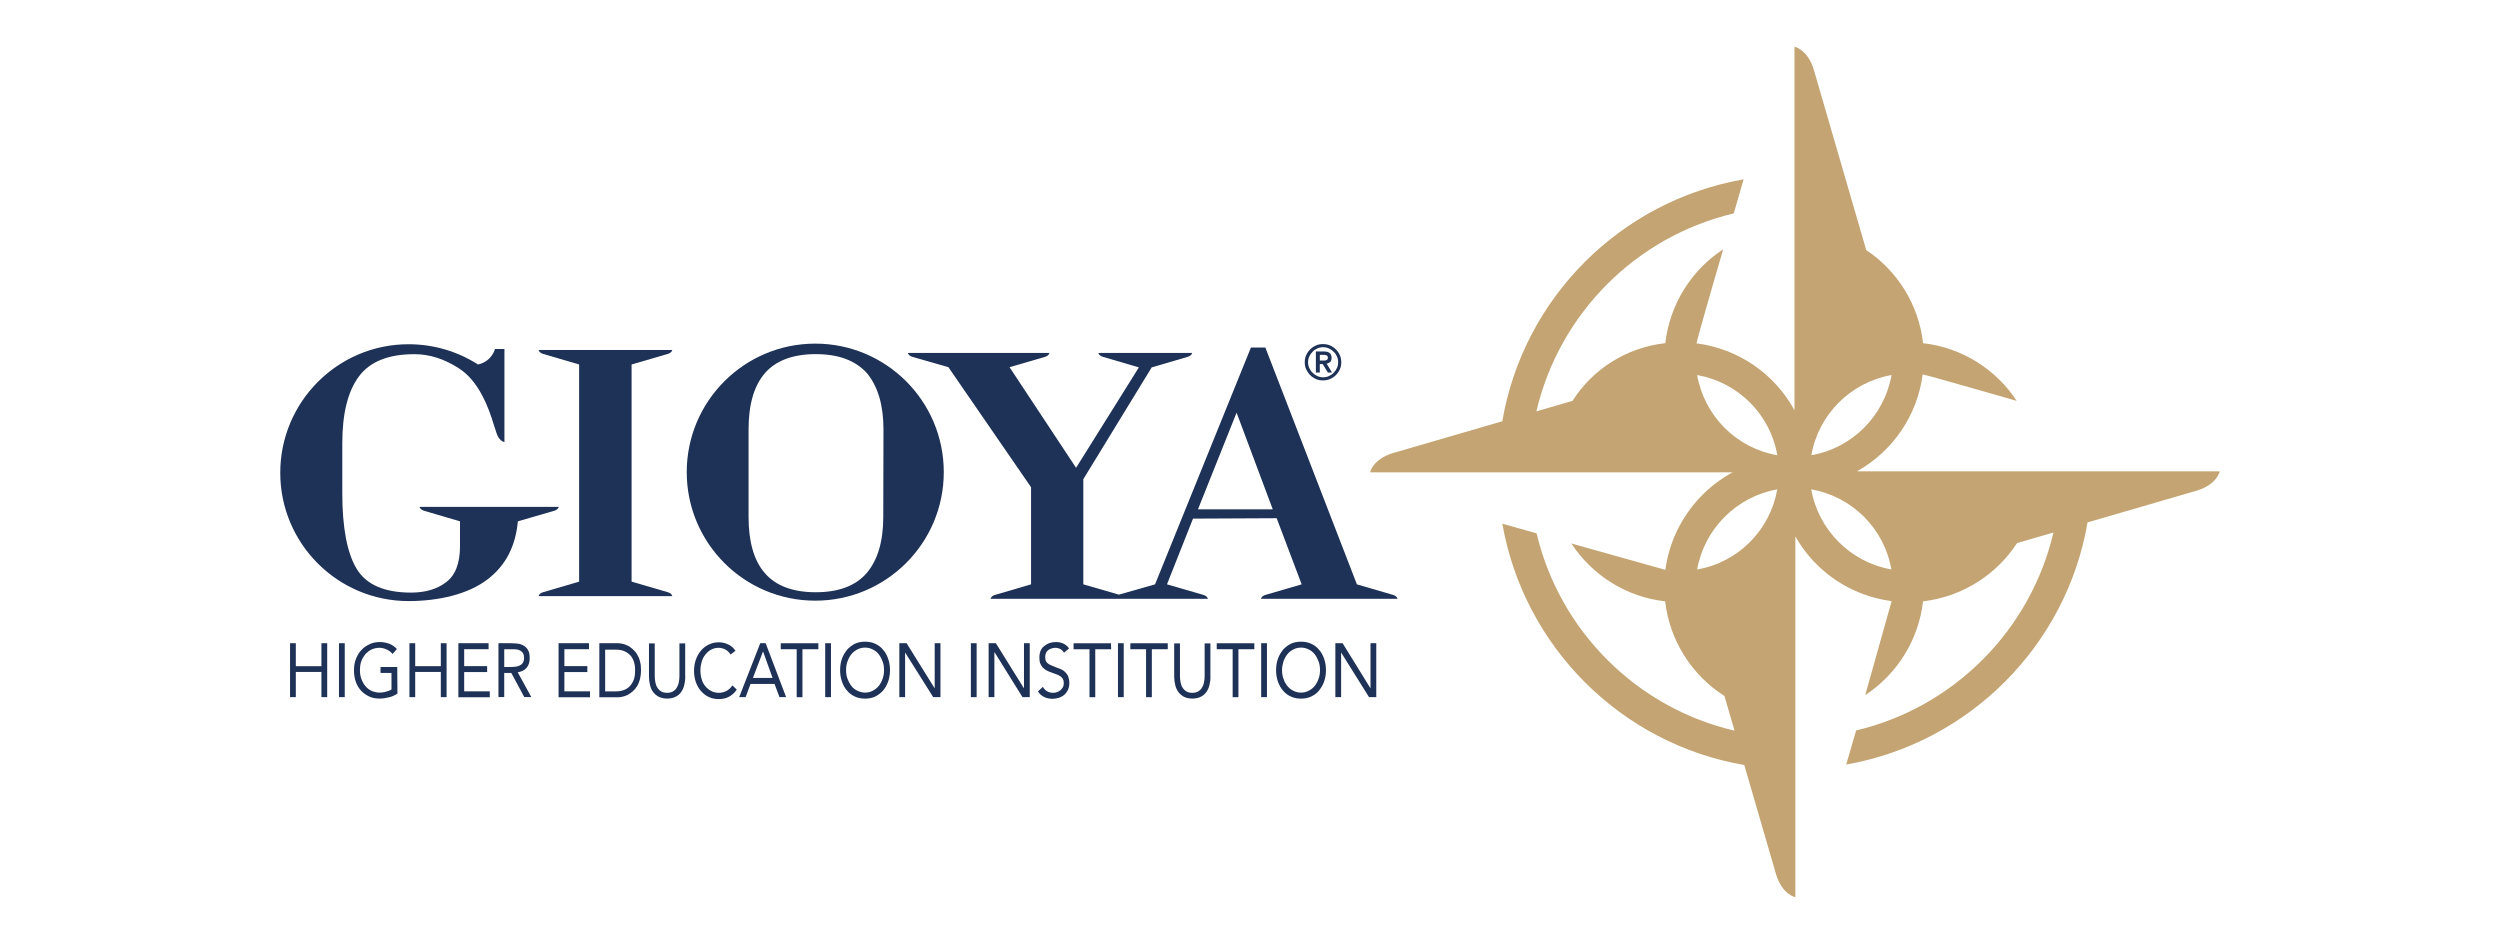
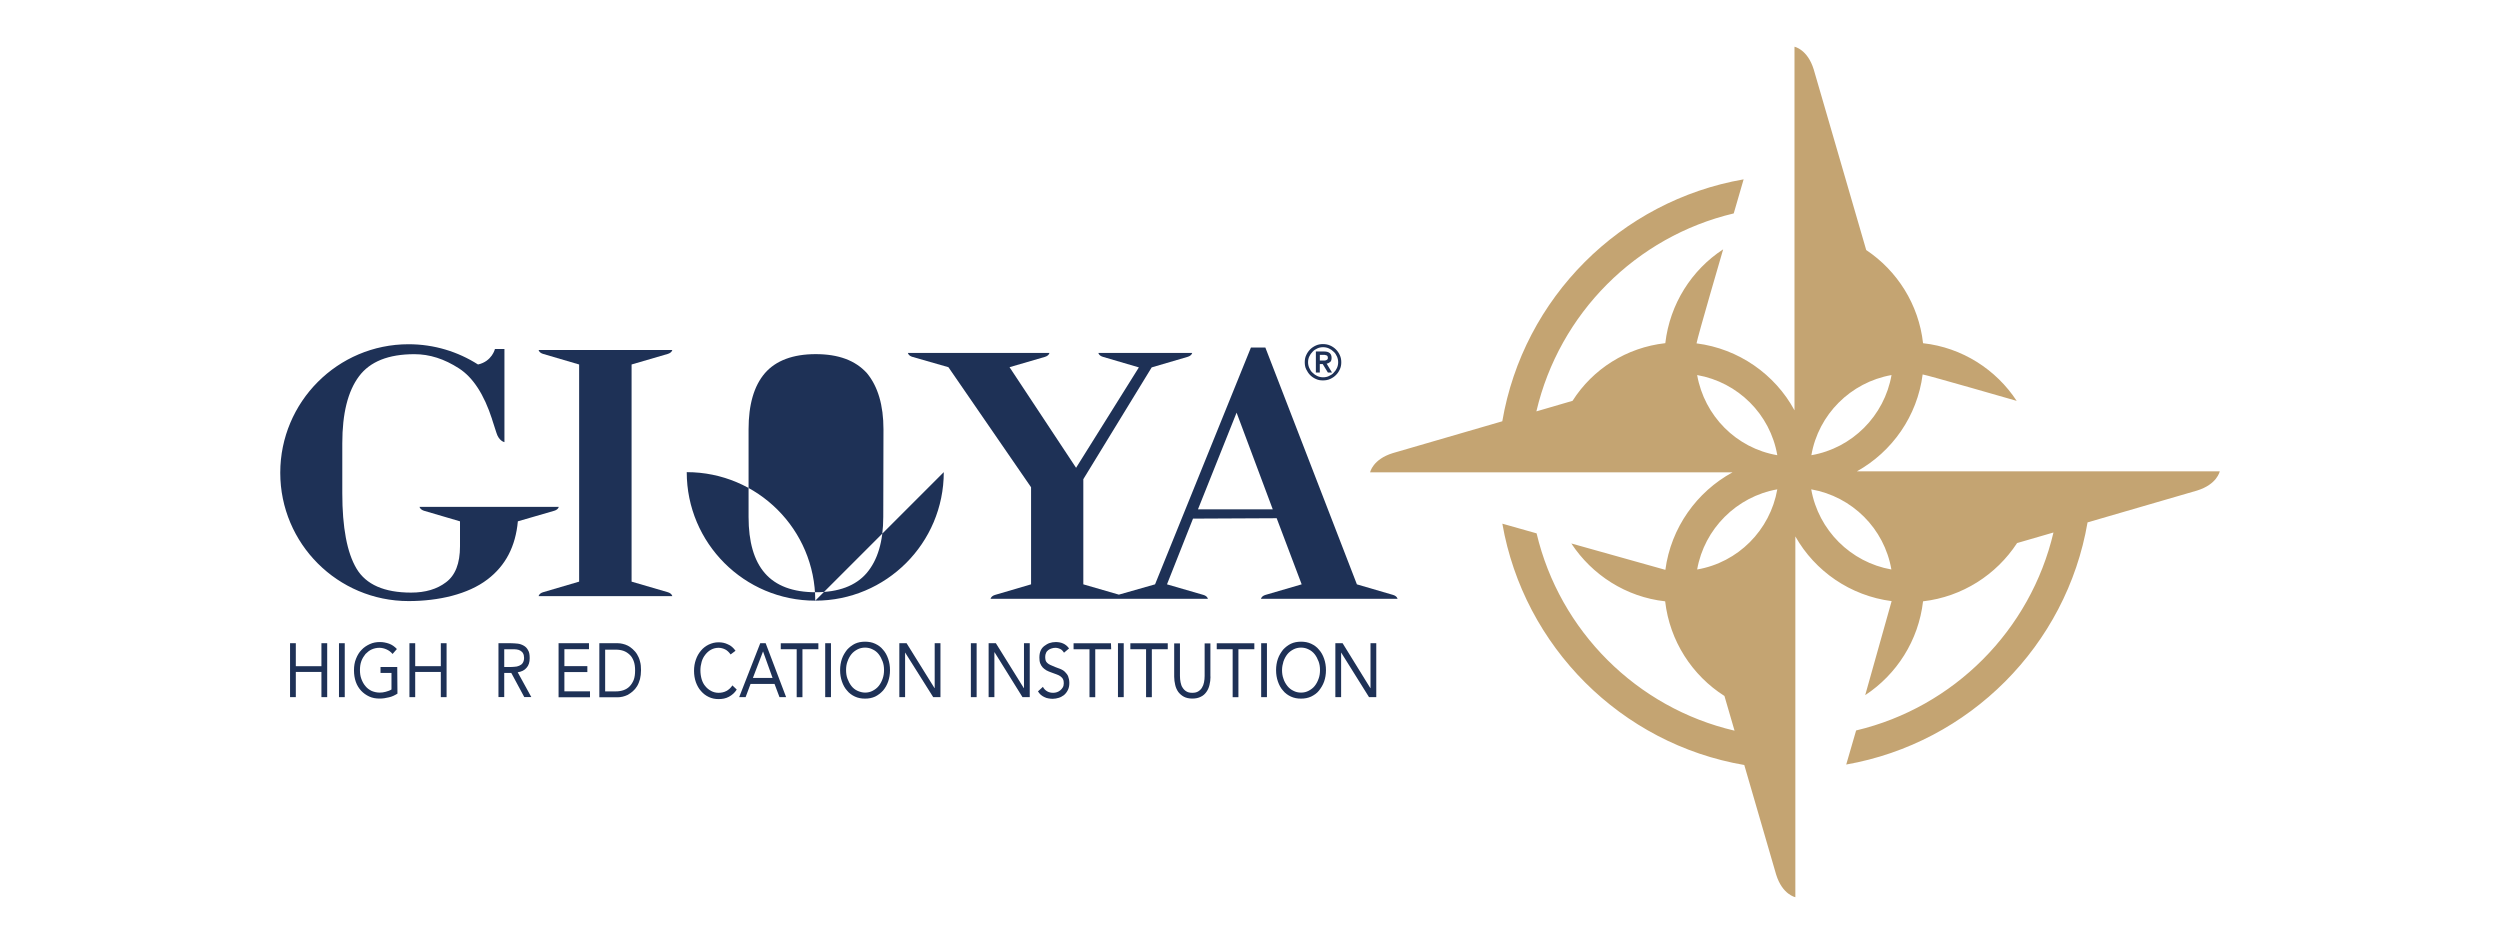
<svg xmlns="http://www.w3.org/2000/svg" id="Livello_1" viewBox="0 0 490 185">
  <defs>
    <style>.cls-1{fill:#1e3156;}.cls-1,.cls-2{stroke-width:0px;}.cls-2{fill:#c4a472;}</style>
  </defs>
  <path class="cls-2" d="M301.17,104.53c4.54,19.16,19.64,34.22,38.8,38.68l-1.98-6.8c-6.32-4.01-10.73-10.77-11.62-18.55-7.69-.85-14.34-5.18-18.39-11.34l18.47,5.18h-.04c1.09-8.26,6.16-15.31,13.16-19.12h-71.03s.49-2.55,4.45-3.77l21.46-6.24c4.13-24.18,23.16-43.21,47.3-47.42l-1.94,6.68c-19.16,4.54-34.18,19.6-38.68,38.8l7.09-2.07c3.97-6.24,10.57-10.45,18.18-11.3.89-7.69,5.18-14.38,11.34-18.39,0,0-5.02,17.17-5.22,18.43,8.26,1.05,15.39,6.07,19.2,13.12V9.16s2.55.49,3.77,4.45l10.29,35.4c6.07,4.05,10.29,10.65,11.14,18.26,7.69.85,14.34,5.18,18.35,11.3,0,0-17.54-5.06-18.43-5.18-1.05,8.18-5.99,15.15-12.88,18.99h71.11s-.49,2.55-4.45,3.77l-21.46,6.24c-4.13,24.14-23.16,43.21-47.3,47.46l1.94-6.68c19.16-4.54,34.18-19.64,38.68-38.8l-7.13,2.07c-4.05,6.2-10.73,10.53-18.43,11.42-.89,7.69-5.18,14.34-11.34,18.39l5.18-18.43c-8.1-1.05-15.02-5.87-18.87-12.68v70.71s-2.55-.49-3.77-4.45l-6.24-21.46c-24.14-4.13-43.21-23.21-47.42-47.3l6.72,1.9h0ZM355.03,89.22c7.98-1.38,14.3-7.69,15.71-15.71-8.02,1.42-14.34,7.74-15.71,15.71ZM332.64,111.62c8.02-1.38,14.3-7.69,15.71-15.71-7.98,1.42-14.3,7.74-15.71,15.71ZM348.35,89.22c-1.38-8.02-7.69-14.3-15.71-15.71,1.42,8.02,7.69,14.34,15.71,15.71ZM370.71,111.62c-1.38-8.02-7.69-14.3-15.71-15.71,1.42,8.02,7.74,14.3,15.71,15.71Z" />
  <path class="cls-1" d="M123.79,114v-42.56l7.09-2.07c.81-.24.89-.77.89-.77h-26.2s.08.53.89.77l7.05,2.07v42.56l-7.05,2.07c-.81.24-.89.77-.89.77h26.2s-.08-.53-.89-.77l-7.09-2.07h0Z" />
-   <path class="cls-1" d="M173.16,84.16c0-4.74-1.09-8.42-3.24-11.02-2.27-2.51-5.59-3.73-10.04-3.73s-7.82,1.26-9.96,3.73c-2.15,2.51-3.2,6.16-3.2,11.02v17.17c0,4.86,1.05,8.55,3.2,11.02s5.47,3.73,9.96,3.73,7.82-1.26,9.96-3.73c2.19-2.55,3.28-6.24,3.28-11.02l.04-17.17h0ZM184.98,92.54c0,13.93-11.3,25.19-25.19,25.19h0c-13.93,0-25.19-11.3-25.19-25.19h0c0-13.93,11.3-25.19,25.19-25.19h0c13.89,0,25.19,11.26,25.19,25.19h0Z" />
+   <path class="cls-1" d="M173.16,84.16c0-4.74-1.09-8.42-3.24-11.02-2.27-2.51-5.59-3.73-10.04-3.73s-7.82,1.26-9.96,3.73c-2.15,2.51-3.2,6.16-3.2,11.02v17.17c0,4.86,1.05,8.55,3.2,11.02s5.47,3.73,9.96,3.73,7.82-1.26,9.96-3.73c2.19-2.55,3.28-6.24,3.28-11.02l.04-17.17h0ZM184.98,92.54c0,13.93-11.3,25.19-25.19,25.19h0c-13.93,0-25.19-11.3-25.19-25.19h0h0c13.89,0,25.19,11.26,25.19,25.19h0Z" />
  <path class="cls-1" d="M265.94,114.53l7.09,2.07c.81.24.89.77.89.77h-26.77s.08-.53.89-.77l7.09-2.07-4.9-12.96-16.4.08-5.1,12.88,7.13,2.07c.81.24.89.77.89.77h-42.6s.08-.53.89-.77l7.05-2.07v-19.03l-16.2-23.53-7.05-2.02c-.81-.24-.89-.77-.89-.77h27.74s-.08.53-.89.77l-6.93,2.02,13.04,19.72,12.31-19.68-7.05-2.07c-.81-.24-.89-.77-.89-.77h18.39s-.08.53-.89.77l-7.05,2.07-13.4,21.91v20.61l6.97,2.02,7.09-2.02,18.79-46.41h2.83l17.94,46.41M242.37,80.88l-7.57,18.95h14.66l-7.09-18.95Z" />
  <path class="cls-1" d="M96.45,82.17c-1.58-4.86-3.73-8.18-6.48-9.96-2.88-1.86-5.75-2.79-8.75-2.79-5.1,0-8.71,1.46-10.85,4.33-2.19,2.92-3.28,7.29-3.28,13.12v9.8c0,6.72.93,11.66,2.79,14.78,1.86,3.12,5.43,4.7,10.69,4.7,2.83,0,5.1-.69,6.84-2.02,1.82-1.34,2.75-3.69,2.75-7.05v-4.9l-7.05-2.07c-.77-.24-.89-.77-.89-.77h27.3s-.08.53-.89.77l-7.13,2.07c-.45,4.9-2.39,8.67-5.95,11.38-3.81,2.92-9.6,4.25-15.47,4.25h0c-13.89,0-25.15-11.26-25.15-25.15h0c0-13.89,11.26-25.19,25.15-25.19h0c5.02,0,9.68,1.46,13.61,3.97,2.75-.61,3.32-3.04,3.32-3.04h1.86v18.26s-1.09-.2-1.58-1.86l-.85-2.63h0Z" />
  <path class="cls-1" d="M255.73,71c0-.49.08-.97.28-1.38.2-.45.45-.81.77-1.13.32-.32.69-.57,1.13-.77s.89-.28,1.38-.28.97.08,1.42.28.81.45,1.13.77c.32.32.57.69.77,1.13s.28.89.28,1.38-.08.97-.28,1.38c-.2.45-.45.81-.77,1.13-.32.32-.69.57-1.13.77s-.89.28-1.42.28-.97-.08-1.38-.28c-.45-.2-.81-.45-1.13-.77-.32-.32-.57-.73-.77-1.13s-.28-.89-.28-1.38ZM256.38,71c0,.4.08.77.24,1.13.16.36.36.69.65.93.28.28.57.49.93.65s.73.24,1.13.24.81-.08,1.13-.24c.36-.16.69-.36.93-.65.28-.28.49-.57.65-.93.16-.36.24-.73.24-1.13s-.08-.77-.24-1.13c-.16-.36-.36-.69-.65-.93-.28-.28-.57-.49-.93-.65-.36-.16-.73-.24-1.13-.24s-.81.08-1.13.24c-.36.16-.69.36-.93.65-.28.28-.49.57-.65.93-.16.32-.24.73-.24,1.13ZM257.96,68.89h1.58c.49,0,.85.12,1.09.32.24.2.36.53.36.93,0,.36-.08.65-.28.81s-.4.28-.69.32l1.05,1.74h-.81l-1.01-1.66h-.57v1.66h-.77v-4.13h.04ZM258.69,70.67h.93c.12,0,.2-.04.32-.08.08-.04.16-.08.24-.16.08-.08.08-.16.08-.32s-.04-.24-.08-.32c-.04-.08-.12-.12-.24-.16-.08-.04-.2-.04-.32-.08h-.93v1.13h0Z" />
  <path class="cls-1" d="M56.85,126.07h1.13v4.5h5.02v-4.5h1.13v10.57h-1.13v-4.94h-5.02v4.94h-1.13s0-10.57,0-10.57Z" />
  <path class="cls-1" d="M66.44,126.07h1.13v10.57h-1.13v-10.57Z" />
  <path class="cls-1" d="M77.91,135.95c-.53.32-1.09.61-1.7.73-.61.16-1.21.24-1.82.24-.73,0-1.42-.12-2.02-.4s-1.13-.65-1.58-1.13c-.45-.49-.81-1.05-1.05-1.74-.24-.69-.36-1.42-.36-2.27s.12-1.58.4-2.27.61-1.26,1.09-1.74c.45-.49,1.01-.85,1.62-1.13.61-.28,1.26-.4,1.98-.4.61,0,1.21.12,1.78.32s1.09.57,1.54,1.05l-.85.97c-.32-.4-.73-.69-1.17-.89s-.93-.32-1.42-.32c-.53,0-1.05.12-1.5.32s-.85.53-1.21.89c-.32.4-.61.85-.81,1.38s-.28,1.13-.28,1.78.08,1.21.28,1.74.45,1.01.81,1.42c.32.4.73.69,1.21.93.49.2,1.01.32,1.58.32.36,0,.77-.04,1.17-.16s.81-.24,1.13-.45v-3.24h-2.15v-1.17h3.28l.04,5.22h0Z" />
  <path class="cls-1" d="M80.25,126.07h1.13v4.5h5.02v-4.5h1.13v10.57h-1.13v-4.94h-5.02v4.94h-1.13v-10.57Z" />
-   <path class="cls-1" d="M89.85,126.07h5.91v1.17h-4.78v3.32h4.5v1.17h-4.5v3.77h5.02v1.17h-6.16v-10.61h0Z" />
  <path class="cls-1" d="M97.71,126.07h2.39c.45,0,.89.04,1.34.08s.85.2,1.21.4.65.49.85.89c.24.36.32.89.32,1.58,0,.77-.2,1.42-.61,1.86-.4.49-.97.77-1.74.89l2.67,4.86h-1.38l-2.55-4.74h-1.38v4.74h-1.13v-10.57h0ZM98.84,130.73h1.01c.32,0,.65,0,.97-.04.32,0,.65-.08.93-.2s.53-.28.69-.53c.16-.24.28-.57.28-1.01,0-.36-.08-.69-.2-.89-.12-.24-.32-.4-.53-.53s-.45-.2-.73-.24-.53-.04-.81-.04h-1.62v3.48h0Z" />
  <path class="cls-1" d="M109.53,126.07h5.91v1.17h-4.82v3.32h4.5v1.17h-4.5v3.77h5.02v1.17h-6.16v-10.61h.04Z" />
  <path class="cls-1" d="M117.47,126.07h3.6c.32,0,.65.04.97.12.36.08.69.2,1.01.36s.65.4.97.69.61.61.85,1.01.45.85.57,1.38c.16.53.2,1.09.2,1.74s-.08,1.21-.2,1.74c-.16.53-.32.97-.57,1.38-.24.4-.53.73-.85,1.01s-.65.49-.97.69c-.32.16-.69.28-1.01.36-.36.08-.69.12-.97.12h-3.6v-10.61h0ZM118.61,135.51h2.11c.53,0,1.05-.08,1.5-.24.45-.16.85-.4,1.17-.73.32-.32.61-.77.81-1.26.2-.53.28-1.13.28-1.86s-.08-1.34-.28-1.86c-.2-.53-.45-.93-.81-1.26s-.73-.57-1.17-.73c-.45-.16-.97-.24-1.5-.24h-2.11v8.18h0Z" />
-   <path class="cls-1" d="M134.32,132.63c0,.57-.08,1.13-.2,1.62-.12.53-.32.97-.61,1.38s-.65.73-1.09.93c-.45.24-1.01.36-1.66.36s-1.17-.12-1.66-.36c-.45-.24-.81-.57-1.09-.93s-.49-.85-.61-1.38-.2-1.05-.2-1.62v-6.52h1.13v6.36c0,.45.04.85.12,1.26s.2.77.4,1.05c.2.32.45.57.73.73.32.2.69.28,1.17.28s.85-.08,1.17-.28.57-.45.73-.73c.2-.32.32-.65.4-1.05s.12-.81.12-1.26v-6.36h1.13v6.52h0Z" />
  <path class="cls-1" d="M143.19,128.26c-.28-.4-.65-.77-1.05-.97s-.85-.32-1.3-.32c-.53,0-1.01.12-1.46.36s-.81.57-1.13.97-.57.85-.73,1.42-.24,1.09-.24,1.66c0,.61.08,1.17.24,1.74.16.53.4,1.01.73,1.38.32.4.69.69,1.13.93.45.24.93.36,1.46.36.57,0,1.09-.12,1.54-.36.45-.24.85-.61,1.17-1.09l.85.81c-.4.65-.93,1.09-1.54,1.42s-1.26.45-2.02.45c-.69,0-1.3-.12-1.9-.4s-1.09-.65-1.54-1.17c-.45-.49-.77-1.09-1.01-1.74-.24-.69-.36-1.42-.36-2.23s.12-1.5.36-2.19c.24-.69.57-1.26,1.01-1.78.4-.49.93-.89,1.5-1.17.61-.28,1.21-.45,1.94-.45.65,0,1.26.12,1.82.4.61.24,1.09.69,1.5,1.26l-.97.73h0Z" />
  <path class="cls-1" d="M149.02,126.07h1.05l4.01,10.57h-1.3l-.97-2.59h-4.7l-.97,2.59h-1.26l4.13-10.57h0ZM149.55,127.69h0l-1.98,5.18h3.85l-1.86-5.18Z" />
  <path class="cls-1" d="M160.4,127.25h-3.12v9.4h-1.13v-9.4h-3.12v-1.17h7.37v1.17h0Z" />
  <path class="cls-1" d="M161.74,126.07h1.13v10.57h-1.13v-10.57Z" />
  <path class="cls-1" d="M169.55,136.93c-.73,0-1.38-.12-1.98-.4s-1.13-.65-1.54-1.17c-.45-.49-.77-1.09-1.01-1.78-.24-.69-.36-1.42-.36-2.23s.12-1.54.36-2.23.61-1.26,1.01-1.78c.45-.49.97-.89,1.54-1.17.61-.28,1.26-.4,1.98-.4s1.38.12,1.98.4,1.13.65,1.54,1.17c.45.49.77,1.09,1.01,1.78.24.69.36,1.42.36,2.23s-.12,1.54-.36,2.23-.57,1.26-1.01,1.78c-.45.49-.97.89-1.54,1.17-.61.28-1.26.4-1.98.4ZM169.55,135.75c.57,0,1.05-.12,1.5-.36s.85-.53,1.17-.93.57-.85.77-1.42.28-1.09.28-1.7-.08-1.17-.28-1.7-.45-1.01-.77-1.42-.73-.73-1.17-.93c-.45-.24-.97-.36-1.5-.36s-1.05.12-1.5.36-.85.53-1.17.93-.57.85-.77,1.42c-.2.53-.28,1.09-.28,1.7s.08,1.17.28,1.7c.2.53.45,1.01.77,1.42s.73.73,1.17.93.97.36,1.5.36Z" />
  <path class="cls-1" d="M176.27,126.07h1.42l5.47,8.79h.04v-8.79h1.13v10.57h-1.42l-5.51-8.75h0v8.75h-1.13v-10.57h0Z" />
  <path class="cls-1" d="M190.29,126.07h1.13v10.57h-1.13v-10.57Z" />
  <path class="cls-1" d="M193.77,126.07h1.42l5.47,8.79h.04v-8.79h1.13v10.57h-1.42l-5.47-8.79h-.04v8.79h-1.13v-10.57Z" />
  <path class="cls-1" d="M208.55,127.94c-.2-.32-.45-.61-.73-.73-.32-.16-.65-.24-.97-.24-.24,0-.49.04-.73.12-.24.08-.45.16-.65.32s-.36.32-.45.57c-.12.24-.16.49-.16.81,0,.24.04.45.08.65.08.2.16.36.32.49.16.16.36.28.61.4s.57.24.93.4c.36.12.73.28,1.05.4s.65.32.89.57.49.53.61.85.24.77.24,1.3-.08.97-.28,1.38-.45.73-.73.97c-.32.24-.65.45-1.05.57s-.81.2-1.21.2c-.28,0-.57-.04-.81-.08-.28-.04-.53-.12-.77-.24-.24-.12-.49-.24-.73-.45-.2-.2-.4-.4-.57-.69l.97-.89c.2.4.49.69.85.89s.73.28,1.17.28c.24,0,.49-.04.73-.12.24-.08.45-.2.65-.36s.36-.36.49-.57.2-.49.2-.81-.04-.61-.16-.81c-.08-.2-.24-.36-.45-.53s-.45-.28-.77-.4-.69-.24-1.09-.4c-.32-.12-.65-.24-.93-.4-.28-.16-.53-.36-.73-.57s-.36-.49-.49-.81c-.12-.32-.16-.69-.16-1.13,0-.53.08-.97.24-1.34s.4-.69.73-.93.65-.45,1.01-.57.77-.2,1.21-.2c.53,0,1.01.08,1.46.28s.81.49,1.17.97l-1.01.85h0Z" />
  <path class="cls-1" d="M217.79,127.25h-3.12v9.4h-1.13v-9.4h-3.12v-1.17h7.33l.04,1.17h0Z" />
  <path class="cls-1" d="M219.12,126.07h1.13v10.57h-1.13v-10.57Z" />
  <path class="cls-1" d="M228.88,127.25h-3.12v9.4h-1.13v-9.4h-3.08v-1.17h7.33v1.17h0Z" />
  <path class="cls-1" d="M237.26,132.63c0,.57-.08,1.13-.2,1.62-.12.53-.32.97-.61,1.38s-.65.73-1.09.93c-.45.24-1.01.36-1.66.36s-1.21-.12-1.66-.36-.81-.57-1.09-.93c-.28-.4-.49-.85-.61-1.38s-.2-1.05-.2-1.62v-6.52h1.13v6.36c0,.45.04.85.12,1.26.08.4.2.77.4,1.05.2.32.45.57.73.73.32.2.69.28,1.17.28s.85-.08,1.17-.28.57-.45.73-.73c.2-.32.32-.65.4-1.05s.12-.81.12-1.26v-6.36h1.13v6.52h0Z" />
  <path class="cls-1" d="M245.85,127.25h-3.12v9.4h-1.13v-9.4h-3.12v-1.17h7.37v1.17Z" />
  <path class="cls-1" d="M247.19,126.07h1.13v10.57h-1.13v-10.57Z" />
  <path class="cls-1" d="M255,136.93c-.73,0-1.38-.12-1.98-.4s-1.13-.65-1.54-1.17c-.45-.49-.77-1.09-1.01-1.78-.24-.69-.36-1.42-.36-2.23s.12-1.54.36-2.23c.24-.69.61-1.26,1.01-1.78.45-.49.97-.89,1.54-1.17.61-.28,1.26-.4,1.98-.4s1.38.12,1.98.4,1.13.65,1.54,1.17c.45.49.77,1.09,1.01,1.78.24.69.36,1.42.36,2.23s-.12,1.54-.36,2.23c-.24.69-.61,1.26-1.01,1.78s-.97.89-1.54,1.17c-.61.28-1.26.4-1.98.4ZM255,135.75c.57,0,1.05-.12,1.5-.36.45-.24.85-.53,1.17-.93.32-.4.57-.85.77-1.42.2-.53.28-1.09.28-1.7s-.08-1.17-.28-1.7c-.2-.53-.45-1.01-.77-1.42-.32-.4-.73-.73-1.17-.93-.45-.24-.97-.36-1.5-.36s-1.05.12-1.5.36c-.45.24-.85.53-1.17.93-.32.4-.57.85-.77,1.42-.16.53-.28,1.09-.28,1.7s.08,1.17.28,1.7c.16.53.45,1.01.77,1.42.32.4.73.73,1.17.93.45.24.93.36,1.5.36Z" />
  <path class="cls-1" d="M261.73,126.07h1.42l5.43,8.79h.04v-8.79h1.13v10.57h-1.42l-5.47-8.75h0v8.75h-1.13v-10.57Z" />
</svg>